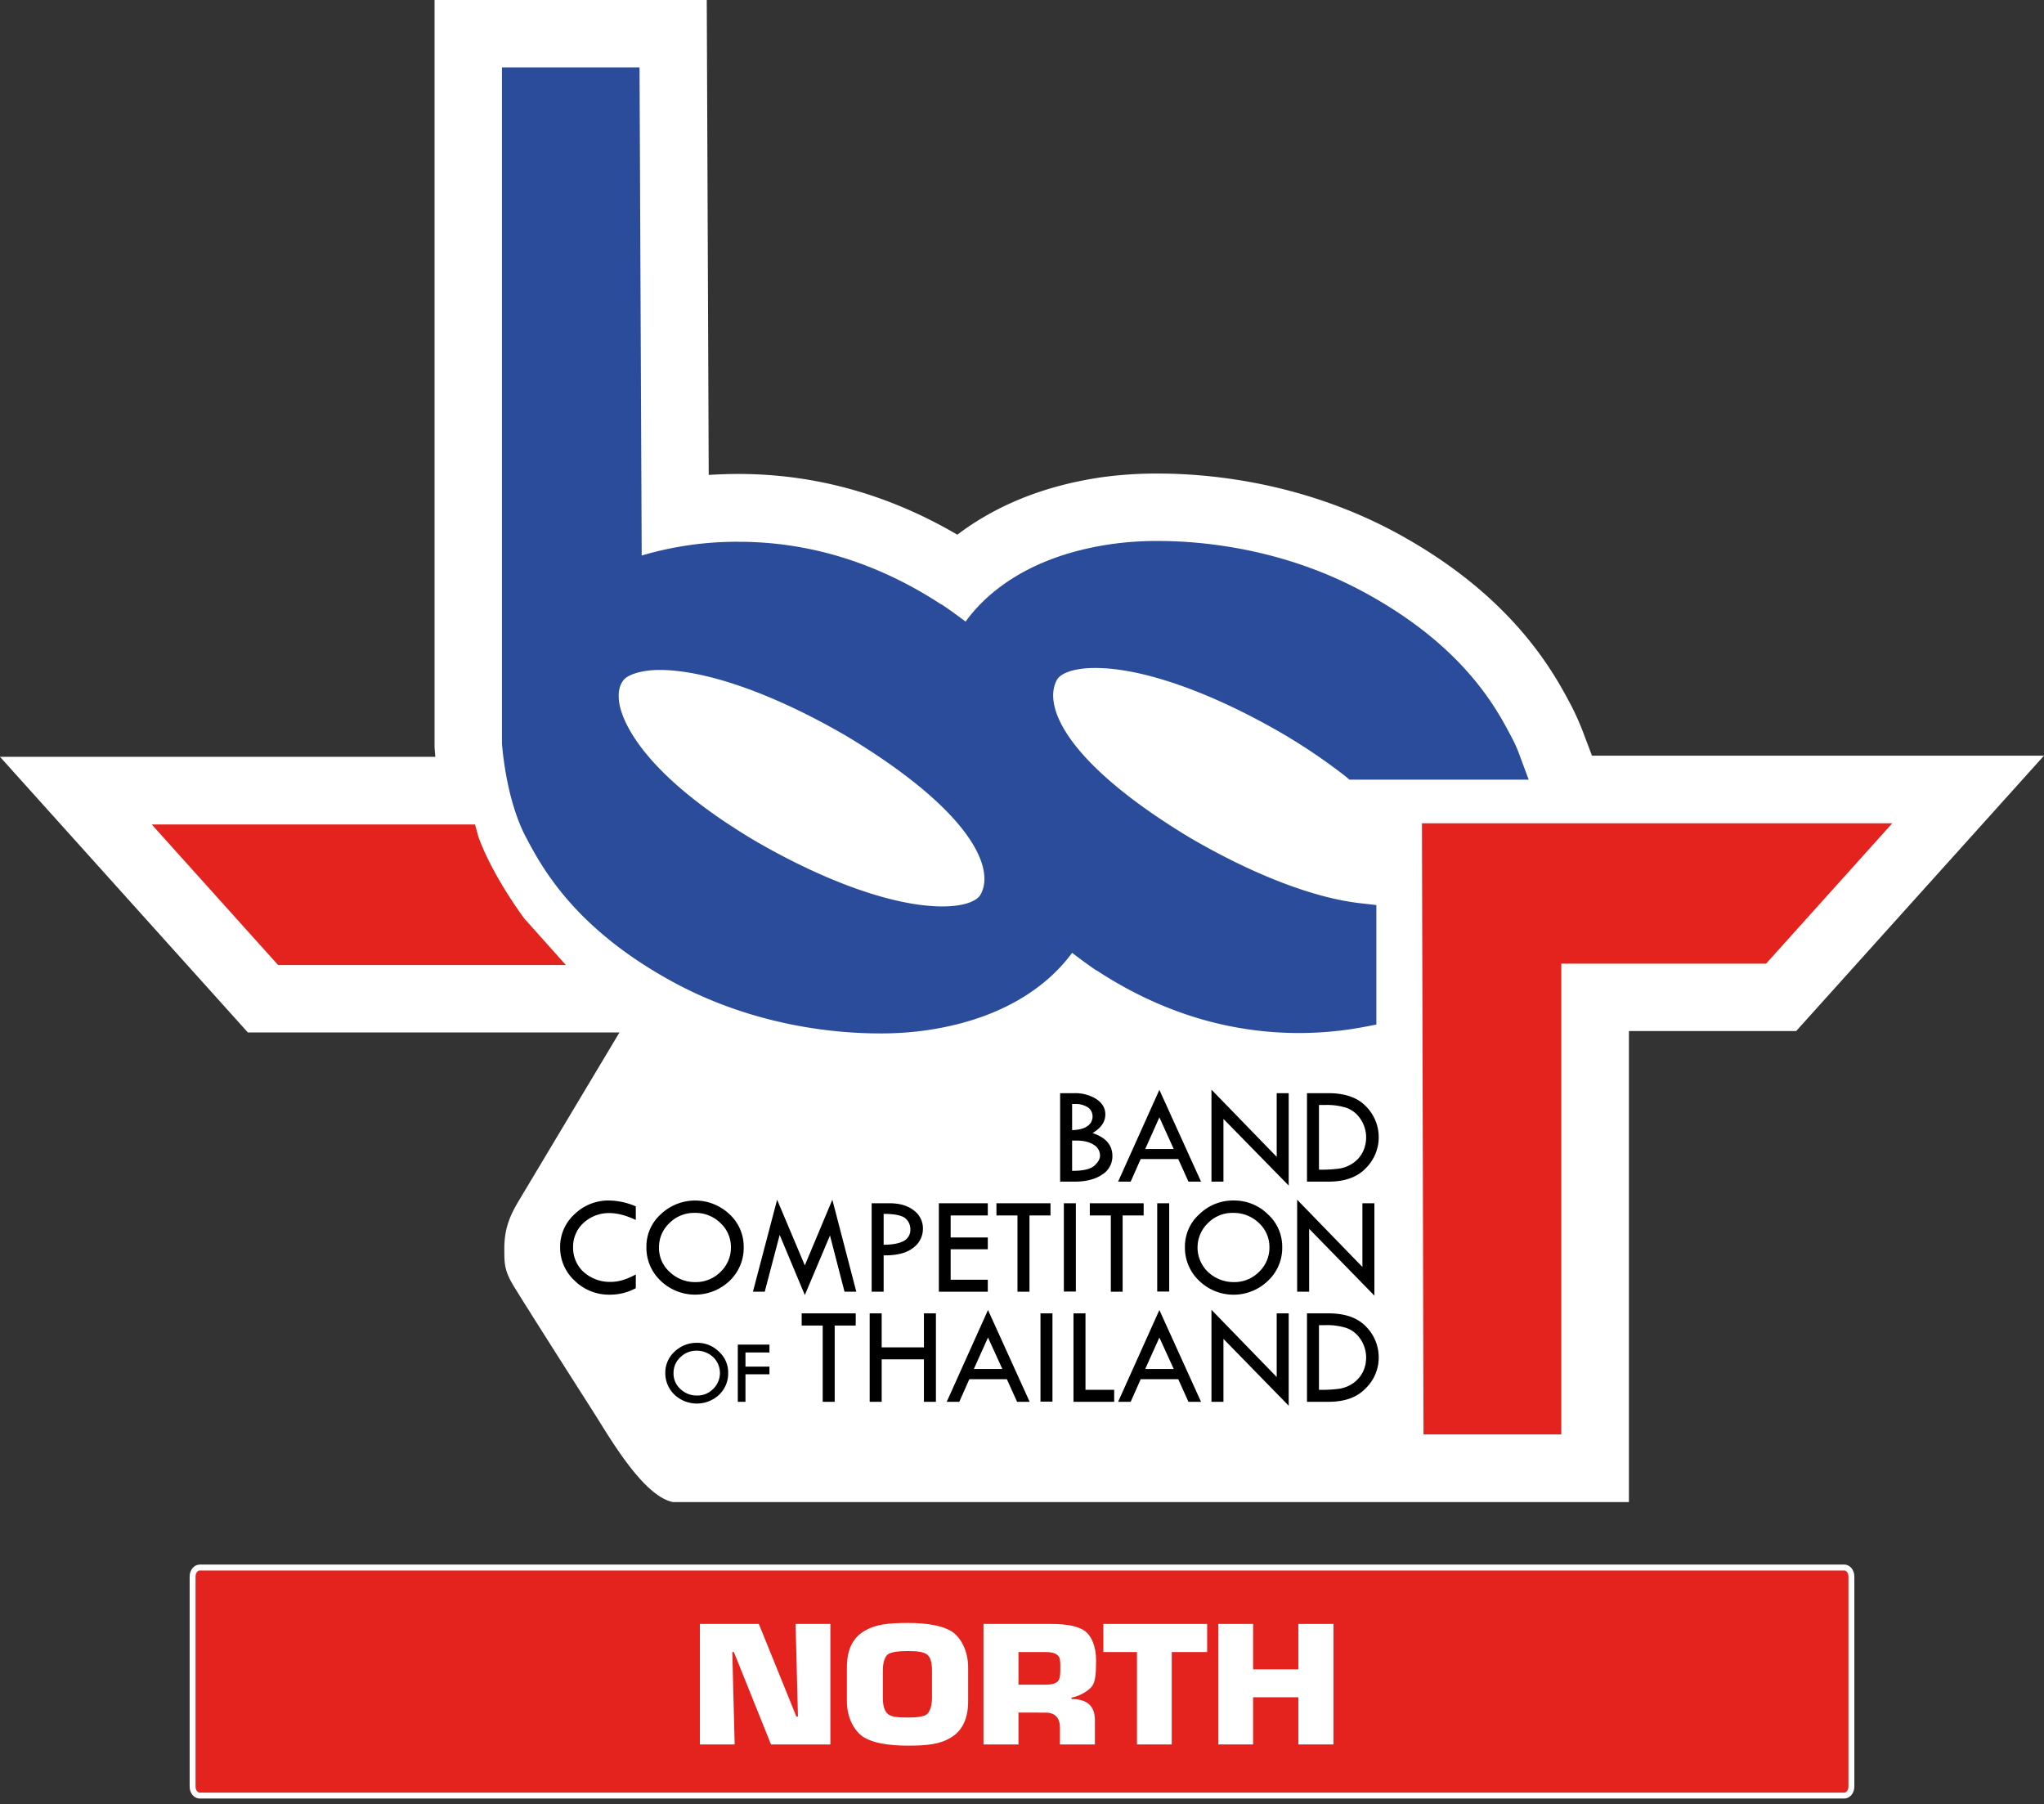
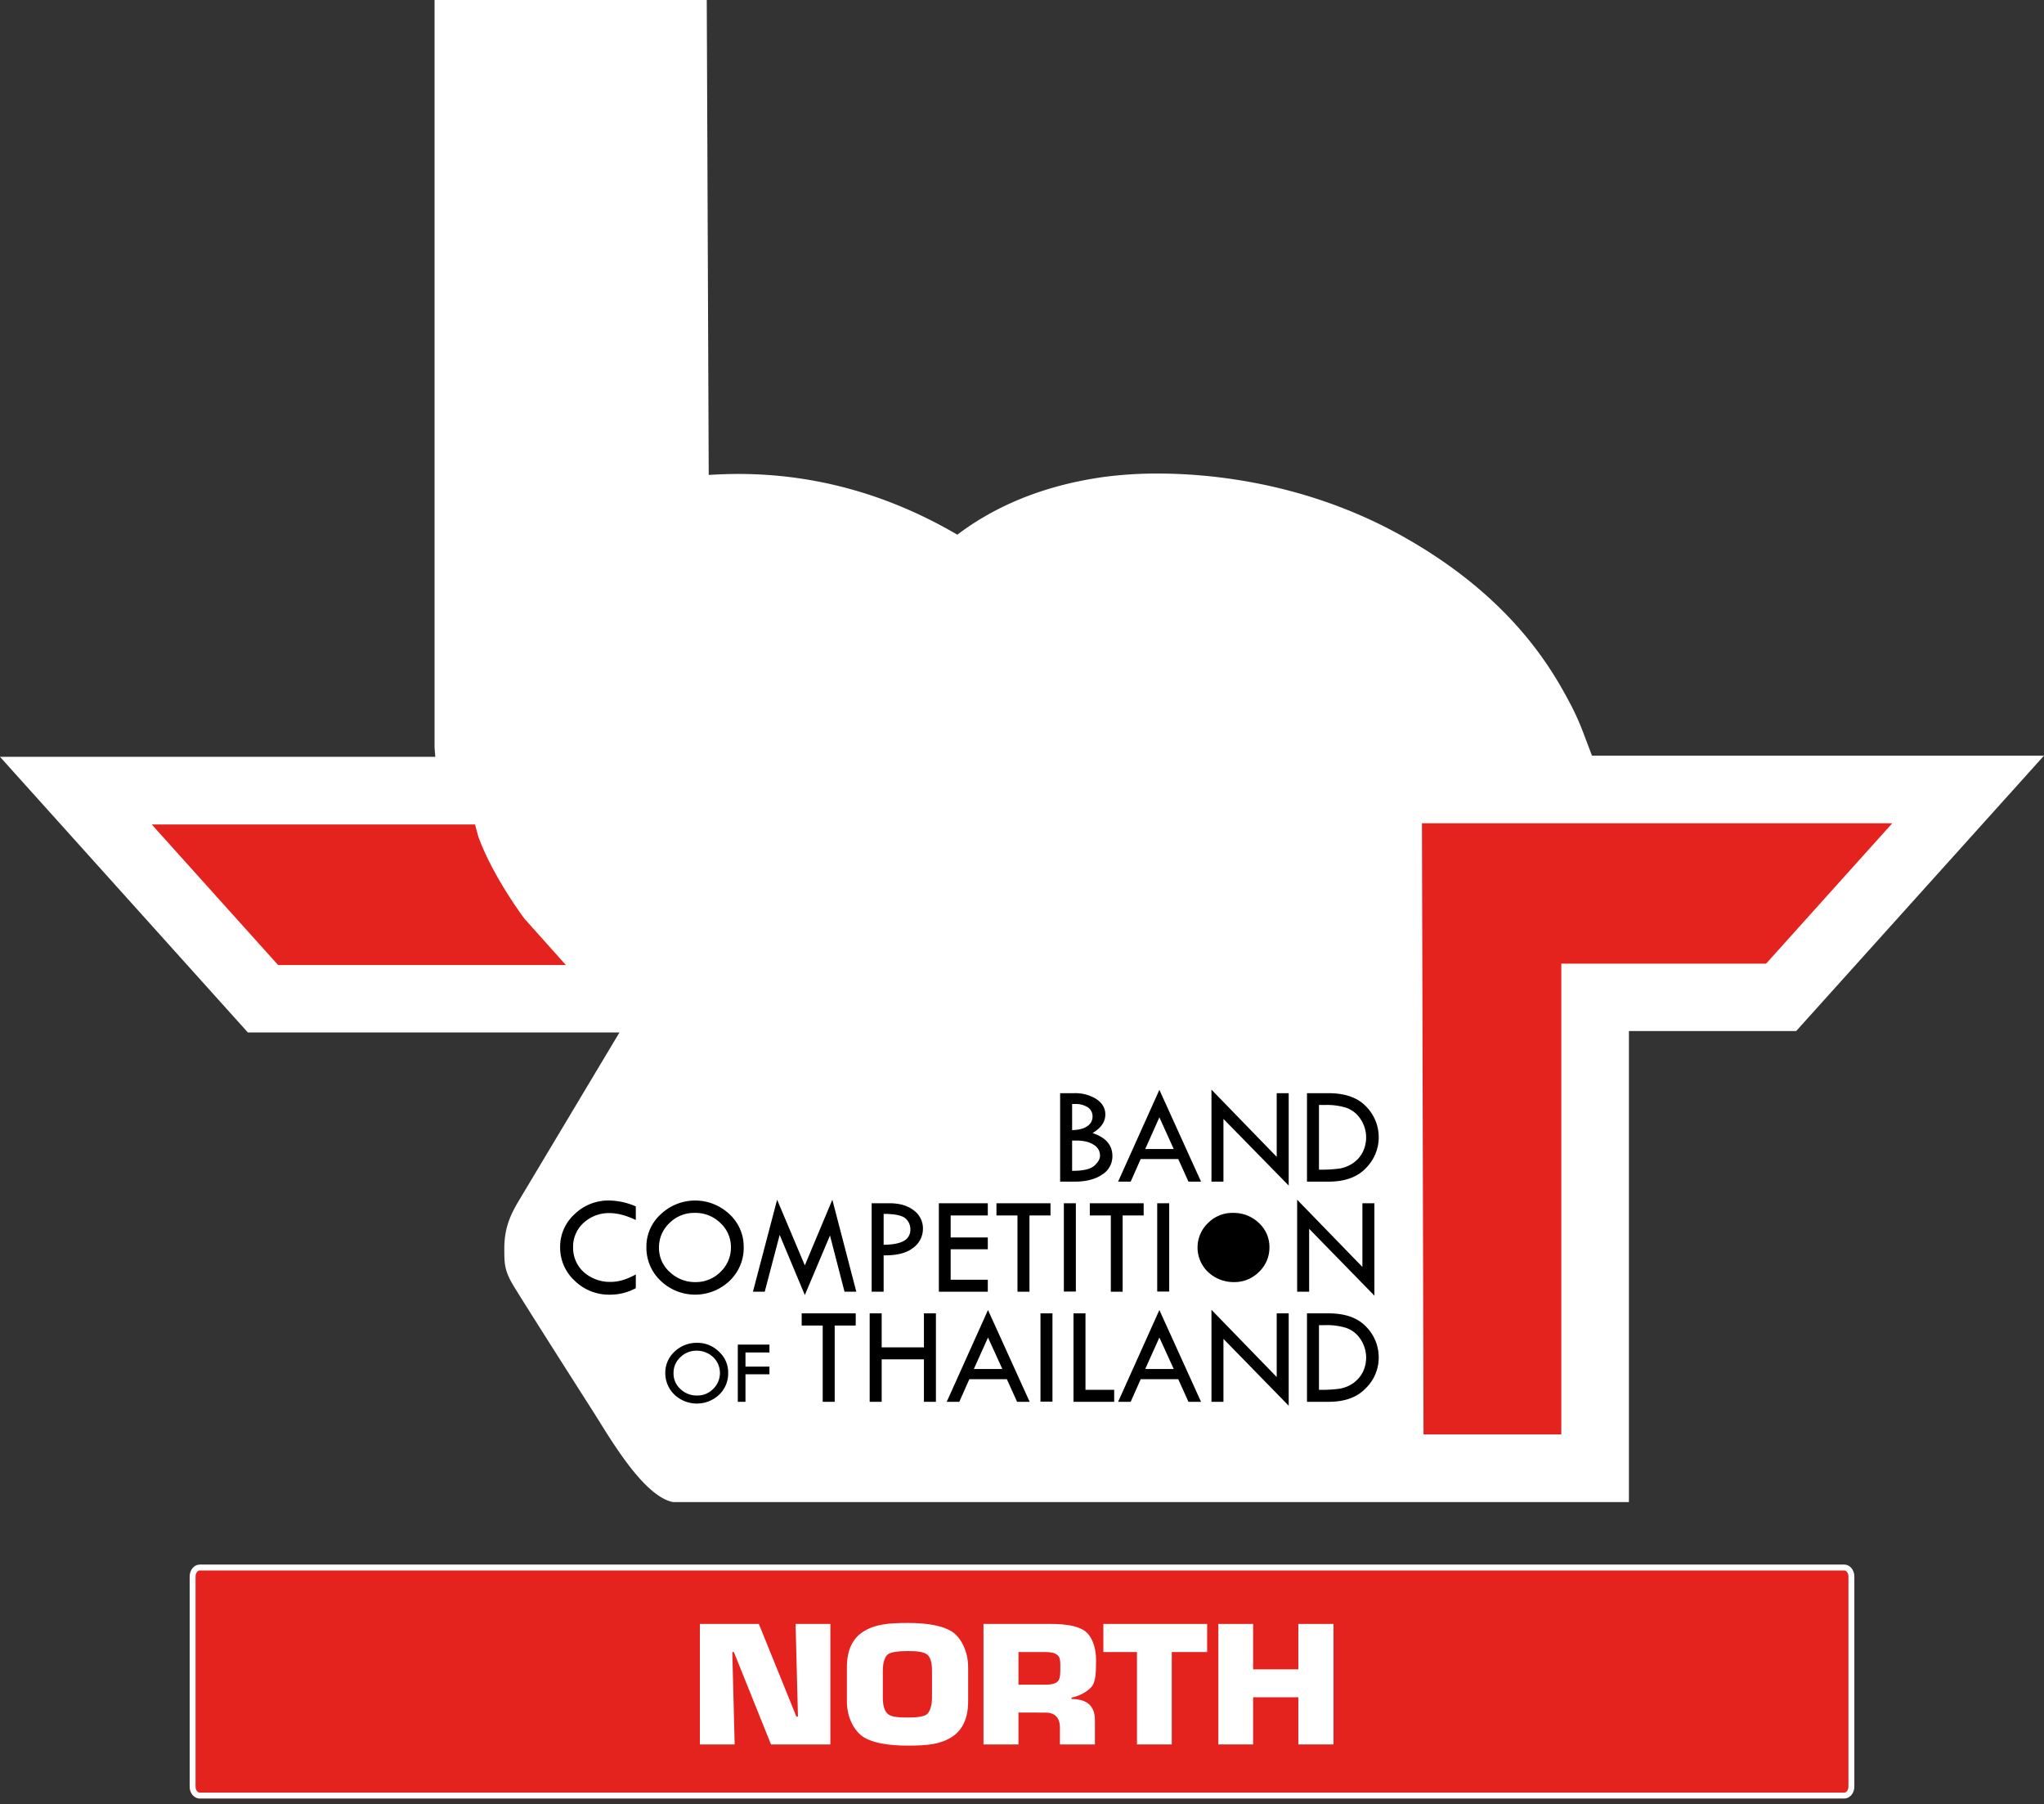
<svg xmlns="http://www.w3.org/2000/svg" id="Layer_1" data-name="Layer 1" viewBox="0 0 1040 917.9">
  <rect x="0" y="0" width="1040" height="917.9" fill="#333333" stroke="none" />
  <defs>
    <style>.cls-1,.cls-7{fill:none;}.cls-2{clip-path:url(#clip-path);}.cls-3{clip-path:url(#clip-path-2);}.cls-4{fill:#e4221e;}.cls-5{clip-path:url(#clip-path-3);}.cls-6{clip-path:url(#clip-path-4);}.cls-7{stroke:#fff;stroke-width:6px;}.cls-8{fill:#fff;}.cls-9{fill:#2a4c9b;}</style>
    <clipPath id="clip-path" transform="translate(0 -62.1)">
      <rect id="SVGID" class="cls-1" x="96.5" y="860" width="847" height="117" />
    </clipPath>
    <clipPath id="clip-path-2" transform="translate(0 -62.1)">
      <path id="SVGID-2" data-name="SVGID" class="cls-1" d="M101.6,860H937.4c2.8,0,5.1,2.6,5.1,5.9V971.1c0,3.3-2.3,5.9-5.1,5.9H101.6c-2.8,0-5.1-2.6-5.1-5.9V865.9C96.5,862.6,98.8,860,101.6,860Z" />
    </clipPath>
    <clipPath id="clip-path-3" transform="translate(0 -62.1)">
      <rect id="SVGID-3" data-name="SVGID" class="cls-1" x="96.5" y="858" width="847" height="119" />
    </clipPath>
    <clipPath id="clip-path-4" transform="translate(0 -62.1)">
      <path id="SVGID-4" data-name="SVGID" class="cls-1" d="M101.6,858H938.4c2.8,0,5.1,2.7,5.1,6V971c0,3.3-2.3,6-5.1,6H101.6c-2.8,0-5.1-2.7-5.1-6V864C96.5,860.7,98.8,858,101.6,858Z" />
    </clipPath>
  </defs>
  <g class="cls-2">
    <g class="cls-3">
      <path class="cls-4" d="M96.5,860h846V977H96.5Z" transform="translate(0 -62.1)" />
    </g>
  </g>
  <g class="cls-5">
    <g class="cls-6">
      <path class="cls-7" d="M101.6,858H938.4c2.8,0,5.1,2.7,5.1,6V971c0,3.3-2.3,6-5.1,6H101.6c-2.8,0-5.1-2.7-5.1-6V864C96.5,860.7,98.8,858,101.6,858Z" transform="translate(0 -62.1)" />
    </g>
  </g>
  <path class="cls-8" d="M373.8,949.5H356.1V888.2h30l19.1,47.1h.8l-1.2-47.1h17.7v61.3H392.3l-18.9-47h-.8Z" transform="translate(0 -62.1)" />
  <path class="cls-8" d="M430.9,927.5V910.3c0-8.8,2.9-14.9,8.7-18.4s12.2-4.2,22.3-4.2,17.4,1.4,22,4.1,8.7,9.7,8.7,18.5v17.2c0,8.8-2.9,14.9-8.6,18.4s-12,4.2-22.1,4.2-17.7-1.4-22.3-4.2S430.9,936.3,430.9,927.5Zm43.3-1.7V911.9c0-4.3-.9-7.1-2.7-8.3s-4.7-1.6-9.6-1.6-8.3.5-9.9,1.5-2.8,4-2.8,8.4v13.9c0,4.3,1,7.1,2.8,8.4s4.9,1.6,9.9,1.6,8-.5,9.5-1.5S474.2,930.2,474.2,925.8Z" transform="translate(0 -62.1)" />
  <path class="cls-8" d="M500.4,888.2h34.4c8.1,0,13.9,1.2,17.2,3.6s5.7,7.7,5.7,15-.5,10.1-1.5,12.2-5.3,5.5-11,6.7v.7c7.9,0,11.9,3.5,11.9,10.7v12.4H539.3V941c0-5.1-2.5-7.7-7.4-7.7H518.2v16.2H500.4Zm31.5,30.9c3.5,0,5.8-.7,6.7-2.2s.9-3.5.9-7.5-.6-4.7-1.8-5.6-3-1.3-5.8-1.3H518.2v16.6Z" transform="translate(0 -62.1)" />
  <path class="cls-8" d="M596.2,949.5H578.5v-47H561.4V888.2h52.8v14.3h-18Z" transform="translate(0 -62.1)" />
  <path class="cls-8" d="M678.5,949.5H660.6v-24h-23v24H619.9V888.2h17.7v23.1h23V888.2h17.9Z" transform="translate(0 -62.1)" />
  <path class="cls-8" d="M810,446.5l-4.5-11.9a136.4,136.4,0,0,0-5.9-13.3c-8.7-16.4-28.9-54.9-87.4-87.2C663.1,307,614.2,303,589.3,303a203.3,203.3,0,0,0-28.9,1.9c-33.5,4.9-57.1,16.9-73.3,29.2-35-20.5-72.4-30.9-111.4-30.9-5.2,0-10.3.2-15.1.5l-1-241.6H221.1V442.4c.1,1,.2,2.6.4,4.7H0L126.1,587.3H315.2l-50.8,84.9c-4.6,7.6-7.8,14.4-7.8,25,0,7.9,0,11.3,5,19.5s26.1,41.4,40.6,64.1c8.2,12.9,25.1,42.4,40.2,45.4H828.8V586.6h85.1L1040,446.5ZM315.2,587.2" transform="translate(0 -62.1)" />
  <polygon class="cls-4" points="724.3 729.7 723.5 418.8 962.8 418.8 898.6 490.2 794.4 490.2 794.4 729.7 724.3 729.7" />
  <path class="cls-4" d="M141.4,552.9,77.2,481.5H241.7l1.8,6.6c7.6,20.5,23.2,41.2,23.4,41.4l21,23.5H141.4Z" transform="translate(0 -62.1)" />
-   <path class="cls-9" d="M605.7,488.4c-62.3-37.5-75.5-66.8-67.9-80.5,1.6-2.9,7.6-6,19.5-6,24,0,58.7,12.2,95.1,33.3a297.2,297.2,0,0,1,31.8,21.5l2.4,2h91.2l-4.5-12.1a66.7,66.7,0,0,0-4.1-9.3c-7.8-14.9-24.1-45.8-73.6-73.1-42.3-23.4-84.7-26.9-106.3-26.9a162.4,162.4,0,0,0-23.9,1.6c-43.5,6.3-64.7,26.4-74.1,39.4-4-3-8.1-6-12.3-8.8h-.2c-32.3-21.1-67-31.8-103.1-31.8a170.5,170.5,0,0,0-49.2,7L325.4,96.4h-70V440.3c.1,1.1,1.9,28,12.1,47.5,7.9,14.9,24.1,45.8,73.6,73.1,42.3,23.4,84.8,26.9,106.3,26.9a163.8,163.8,0,0,0,24-1.6c43.4-6.3,64.6-26.4,74.1-39.4,3.9,3,8,6,12.2,8.9h.2c32.3,21.2,67,31.9,103.1,31.9a179.7,179.7,0,0,0,32-2.9l7.3-1.4V522.5l-7.9-.9C668.7,519,638,507.2,605.7,488.4ZM479.5,523.2c-24.1,0-58.8-12.2-95.2-33.3-59.4-35.3-68-62.6-69.2-70.1-.8-5.2,0-9.3,2.4-12s9.4-4.9,18-4.9c24,0,58.8,12.4,95.5,33.8,62.4,37.6,75.6,66.8,67.9,80.5C497.3,520.1,491.4,523.2,479.5,523.2Z" transform="translate(0 -62.1)" />
  <path d="M562.4,629c0-3.1-1.5-5.7-4.4-7.7a20.3,20.3,0,0,0-11.5-3.1h-7.1v45h7.4c5.8,0,10.5-1.2,14-3.6a10.9,10.9,0,0,0,5.2-9.4c0-5.6-3.4-9.5-10.1-11.7C560.2,635.9,562.4,632.8,562.4,629Zm-6,15.4a6.3,6.3,0,0,1,3.3,5.5c0,1.8-1,3.5-2.9,5.2s-5.6,2.6-10.8,2.6h-.5V642.3h2C551.3,642.3,554.3,643,556.4,644.4Zm-3.2-9.4c-1.8,1.3-4.4,1.9-7.7,2V623.7H547a11.4,11.4,0,0,1,6.5,1.7,5.5,5.5,0,0,1,2.4,4.6A5.8,5.8,0,0,1,553.2,635Z" transform="translate(0 -62.1)" />
  <path d="M568.9,663.2h6.4l5.1-11.5h19.1l5.2,11.5h6.4l-21.2-46.7Zm13.8-16.6,7.2-16.1,7.3,16.1Z" transform="translate(0 -62.1)" />
  <polygon points="649.6 588.5 616.4 554.3 616.4 601.1 622.5 601.1 622.5 569.2 655.7 603.1 655.7 556.1 649.6 556.1 649.6 588.5" />
  <path d="M675.9,618.2H665v45h11c8.3,0,14.6-2.3,18.9-6.8a22.2,22.2,0,0,0,.3-31.3C690.9,620.5,684.5,618.2,675.9,618.2Zm17.4,30.1a15.3,15.3,0,0,1-4.9,5.5,17.1,17.1,0,0,1-6.6,2.7,64.9,64.9,0,0,1-10.3.6h-.4V624.2h3.2a32.5,32.5,0,0,1,10.9,1.5,14.3,14.3,0,0,1,7,5.6,16.8,16.8,0,0,1,1.1,17Z" transform="translate(0 -62.1)" />
  <path d="M292.3,679.8a22.3,22.3,0,0,0-7.3,16.8,22.8,22.8,0,0,0,7.4,17,24.9,24.9,0,0,0,17.8,7.1,27.6,27.6,0,0,0,13.3-3.3v-7c-4.5,2.5-8.7,3.8-12.7,3.8a20,20,0,0,1-13.8-5,16.6,16.6,0,0,1-5.4-12.6,16.3,16.3,0,0,1,5.3-12.4,18.9,18.9,0,0,1,13.2-5c4.1,0,8.5,1.2,13.4,3.5v-6.9a35,35,0,0,0-13.7-3A24.6,24.6,0,0,0,292.3,679.8Z" transform="translate(0 -62.1)" />
  <path d="M371.2,679.8a25.4,25.4,0,0,0-35,0,22,22,0,0,0-7.3,16.6,23.1,23.1,0,0,0,7.2,17.2,25.4,25.4,0,0,0,35.2,0,23.2,23.2,0,0,0,7.1-17.2A22.4,22.4,0,0,0,371.2,679.8Zm-4.6,29.3a17.5,17.5,0,0,1-12.5,5.2,18.6,18.6,0,0,1-13.3-5.1,16.3,16.3,0,0,1-5.5-12.5,16.8,16.8,0,0,1,5.3-12.4,17.6,17.6,0,0,1,12.8-5.2,18.1,18.1,0,0,1,13.1,5.1,16.6,16.6,0,0,1,5.4,12.5A17,17,0,0,1,366.6,709.1Z" transform="translate(0 -62.1)" />
  <polygon points="409.5 643.7 395.4 610.3 383.1 657.1 389.1 657.1 396.7 628.2 409.5 658.8 422.3 628.5 429.7 657.1 435.7 657.1 423.5 610.3 409.5 643.7" />
  <path d="M449.6,700.7c6.7.1,11.7-1.2,15-3.8a12,12,0,0,0,5-9.7,11.3,11.3,0,0,0-4.7-9.4q-4.6-3.6-12.3-3.6h-9.1v45h6.1Zm0-21.1c5.7,0,9.4.8,11.1,2.3a7.2,7.2,0,0,1,2.5,5.4,6.4,6.4,0,0,1-3.4,6.1c-2.2,1.2-5.6,1.9-10.2,1.9Z" transform="translate(0 -62.1)" />
  <polygon points="502.6 618.3 502.6 612.1 477.7 612.1 477.7 657.1 502.6 657.1 502.6 651 483.7 651 483.7 635.5 502.6 635.5 502.6 629.5 483.7 629.5 483.7 618.3 502.6 618.3" />
  <polygon points="523.8 657.1 523.8 618.3 534.5 618.3 534.5 612.1 507 612.1 507 618.3 517.7 618.3 517.7 657.1 523.8 657.1" />
  <rect x="541.3" y="612.1" width="6.1" height="44.91" />
  <polygon points="554.5 618.3 565.2 618.3 565.2 657.1 571.2 657.1 571.2 618.3 581.9 618.3 581.9 612.1 554.5 612.1 554.5 618.3" />
  <rect x="588.8" y="612.1" width="6.1" height="44.91" />
-   <path d="M602.9,696.4a23.1,23.1,0,0,0,7.2,17.2,25.2,25.2,0,0,0,35.1,0,22.9,22.9,0,0,0,7.2-17.2,22.2,22.2,0,0,0-7.3-16.6,24.3,24.3,0,0,0-17.3-7,24.5,24.5,0,0,0-17.6,7A22,22,0,0,0,602.9,696.4Zm11.7-12.1a17.4,17.4,0,0,1,12.7-5.2,18.5,18.5,0,0,1,13.2,5.1,16.6,16.6,0,0,1,5.4,12.5,17,17,0,0,1-5.3,12.4,17.5,17.5,0,0,1-12.5,5.2,19,19,0,0,1-13.4-5.1,17.2,17.2,0,0,1-.1-24.9Z" transform="translate(0 -62.1)" />
+   <path d="M602.9,696.4A22,22,0,0,0,602.9,696.4Zm11.7-12.1a17.4,17.4,0,0,1,12.7-5.2,18.5,18.5,0,0,1,13.2,5.1,16.6,16.6,0,0,1,5.4,12.5,17,17,0,0,1-5.3,12.4,17.5,17.5,0,0,1-12.5,5.2,19,19,0,0,1-13.4-5.1,17.2,17.2,0,0,1-.1-24.9Z" transform="translate(0 -62.1)" />
  <polygon points="666.1 625.1 699.3 659.1 699.3 612.1 693.2 612.1 693.2 644.5 660 610.3 660 657.1 666.1 657.1 666.1 625.1" />
  <path d="M354.7,745.2a16.2,16.2,0,0,0-11.5,4.5,14.5,14.5,0,0,0-4.7,10.8,15.2,15.2,0,0,0,4.7,11.1,16.6,16.6,0,0,0,22.7,0,14.9,14.9,0,0,0,4.6-11.1,14.2,14.2,0,0,0-4.7-10.8A15.4,15.4,0,0,0,354.7,745.2Zm8.2,23.4a11,11,0,0,1-8.1,3.4,12,12,0,0,1-8.6-3.3,10.5,10.5,0,0,1-3.5-8.1,10.7,10.7,0,0,1,3.4-8,11.5,11.5,0,0,1,8.2-3.4,12.2,12.2,0,0,1,8.6,3.3,11.2,11.2,0,0,1,0,16.1Z" transform="translate(0 -62.1)" />
  <polygon points="375.4 713.1 379.3 713.1 379.3 699.1 391.5 699.1 391.5 695.2 379.3 695.2 379.3 688 391.5 688 391.5 684 375.4 684 375.4 713.1" />
  <polygon points="407.9 674.3 418.6 674.3 418.6 713.1 424.7 713.1 424.7 674.3 435.4 674.3 435.4 668.1 407.9 668.1 407.9 674.3" />
  <polygon points="470.1 685.4 448.6 685.4 448.6 668.1 442.5 668.1 442.5 713.1 448.6 713.1 448.6 691.5 470.1 691.5 470.1 713.1 476.2 713.1 476.2 668.1 470.1 668.1 470.1 685.4" />
  <path d="M481.7,775.2h6.4l5.1-11.5h19.1l5.2,11.5h6.4l-21.2-46.7Zm13.8-16.7,7.2-16,7.3,16Z" transform="translate(0 -62.1)" />
  <rect x="529.4" y="668.1" width="6.1" height="44.91" />
  <polygon points="552.3 668.1 546.2 668.1 546.2 713.1 566.9 713.1 566.9 707 552.3 707 552.3 668.1" />
  <path d="M568.9,775.2h6.4l5.1-11.5h19.1l5.2,11.5h6.4l-21.2-46.7Zm13.8-16.7,7.2-16,7.3,16Z" transform="translate(0 -62.1)" />
  <polygon points="649.6 700.5 616.4 666.3 616.4 713.1 622.5 713.1 622.5 681.1 655.7 715.1 655.7 668.1 649.6 668.1 649.6 700.5" />
  <path d="M675.9,730.2H665v45h11q12.4,0,18.9-6.9a21.7,21.7,0,0,0,6.6-15.6,22.2,22.2,0,0,0-6.3-15.6C690.9,732.5,684.5,730.2,675.9,730.2Zm17.4,30.1a16.2,16.2,0,0,1-4.9,5.5,17.1,17.1,0,0,1-6.6,2.7,64.9,64.9,0,0,1-10.3.6h-.4V736.2h3.2a32.5,32.5,0,0,1,10.9,1.5,14.3,14.3,0,0,1,7,5.6,16.8,16.8,0,0,1,1.1,17Z" transform="translate(0 -62.1)" />
</svg>